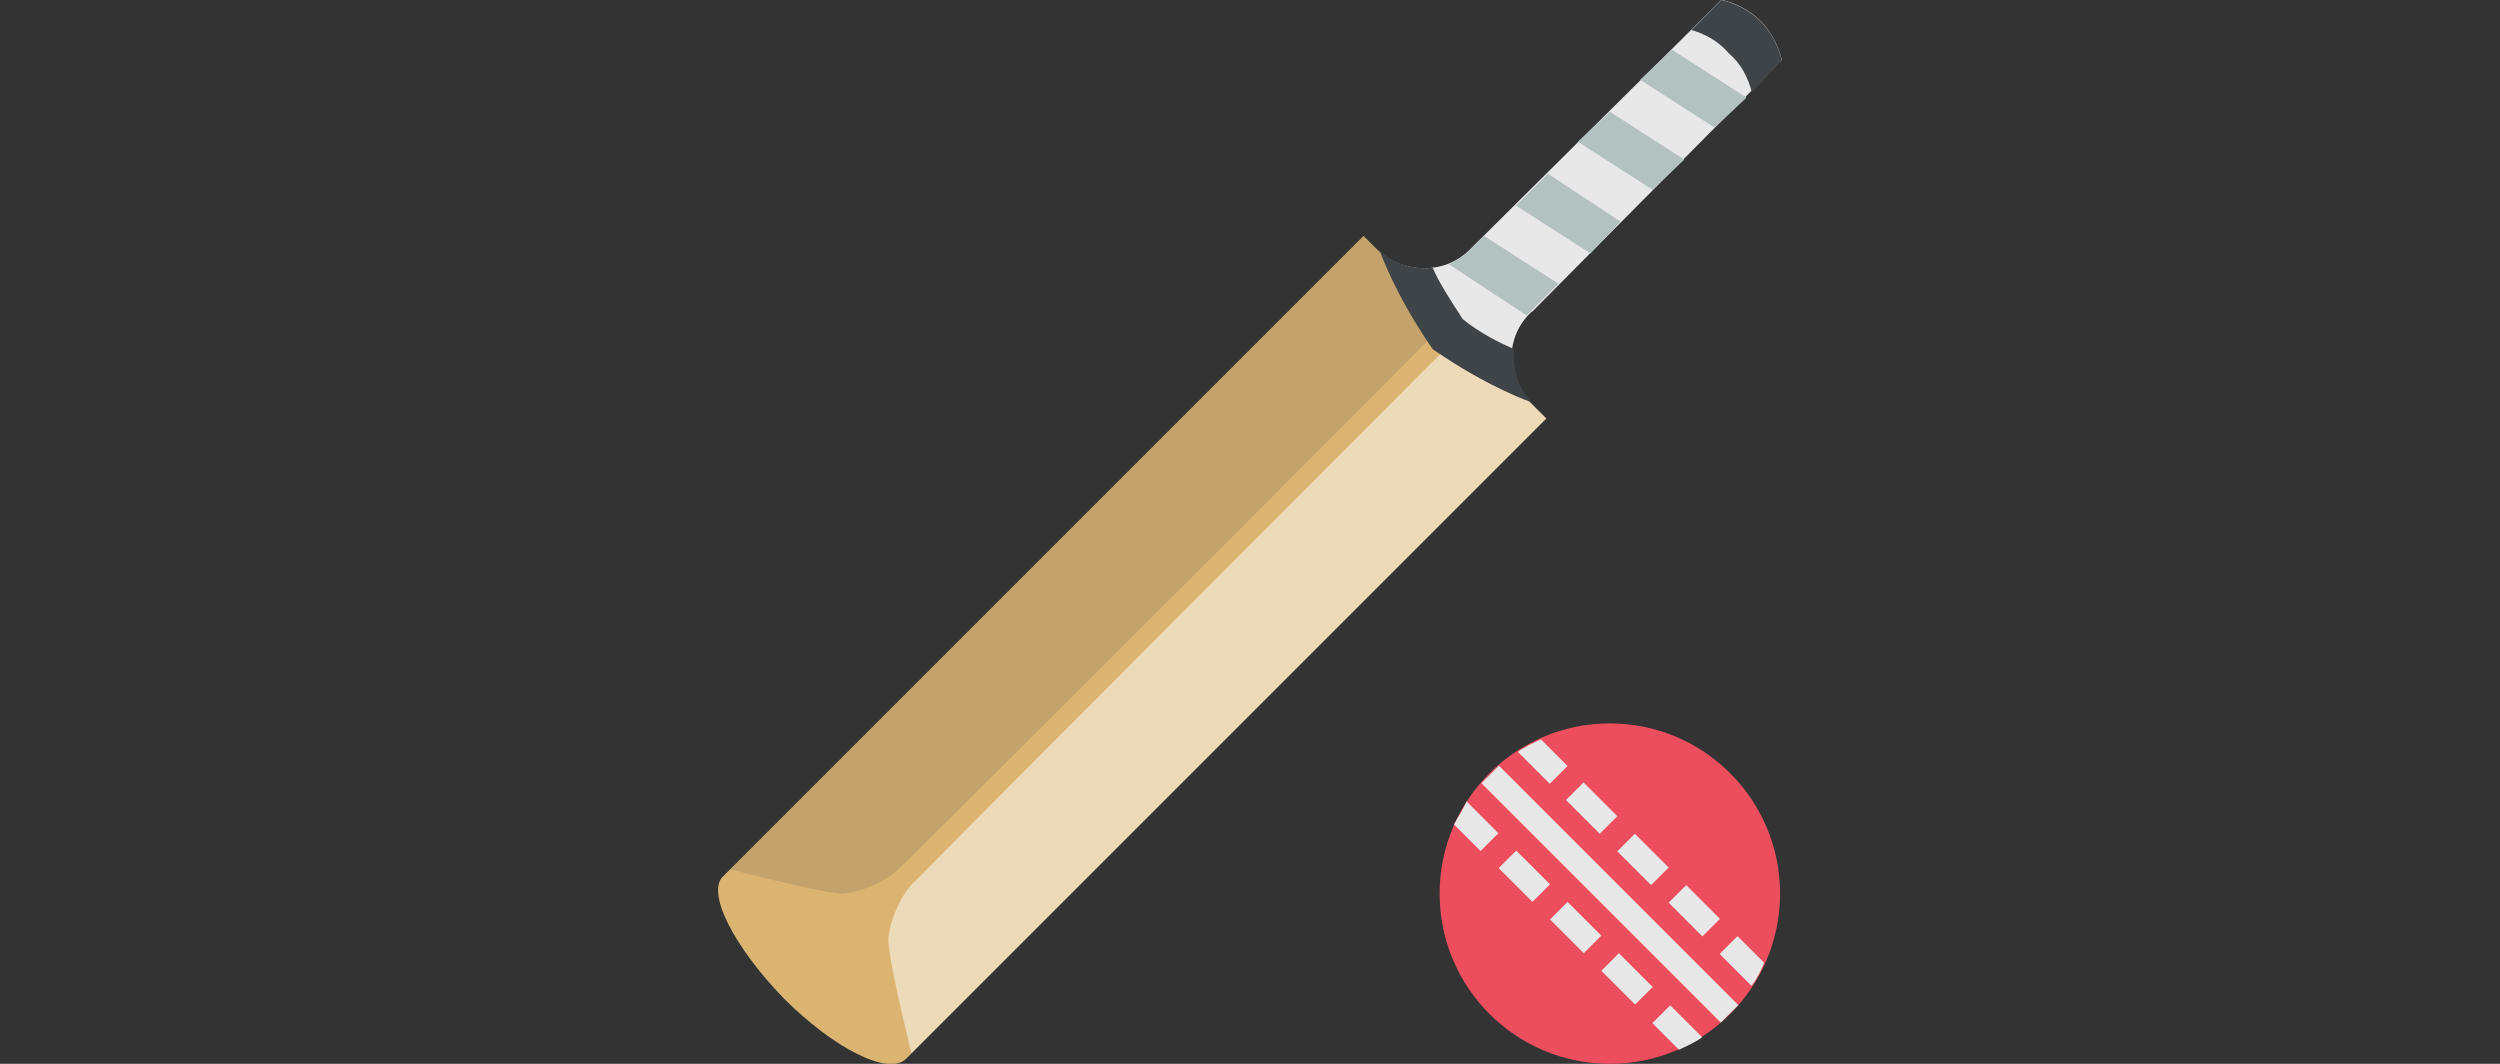
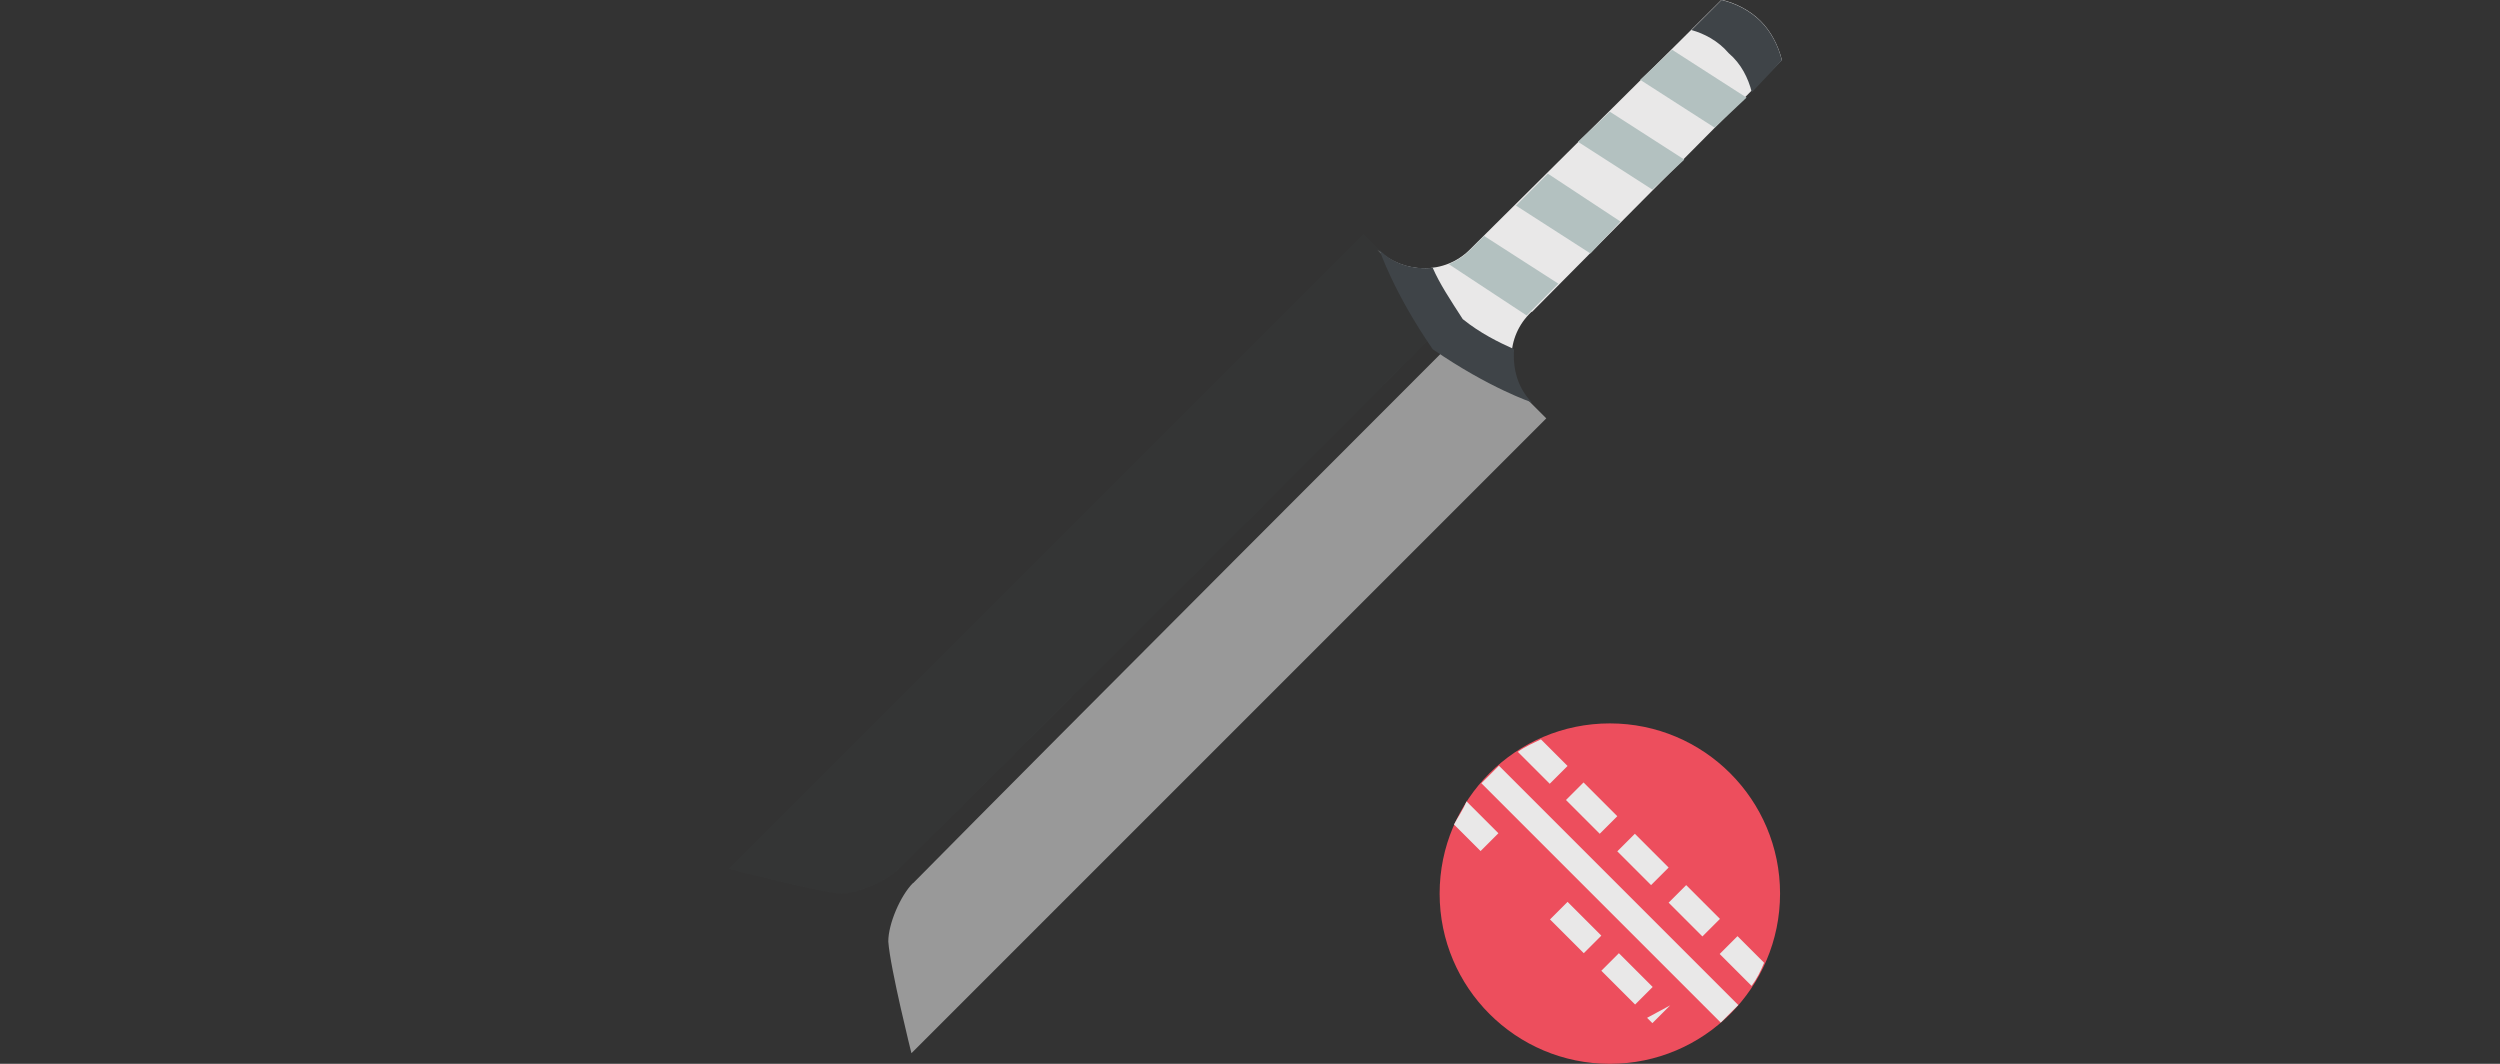
<svg xmlns="http://www.w3.org/2000/svg" id="Layer_1" data-name="Layer 1" viewBox="0 0 94 40">
  <rect x="0" y="0" width="94" height="40" fill="#333333" stroke="none" />
  <defs>
    <style>
      .cls-1 {
        fill: #dbb472;
      }

      .cls-1, .cls-2, .cls-3, .cls-4, .cls-5, .cls-6, .cls-7 {
        stroke-width: 0px;
      }

      .cls-2 {
        opacity: .15;
      }

      .cls-2, .cls-4 {
        fill: #3f4448;
      }

      .cls-2, .cls-5 {
        isolation: isolate;
      }

      .cls-3 {
        fill: #e9e8e8;
      }

      .cls-5 {
        fill: #fff;
        opacity: .5;
      }

      .cls-6 {
        fill: #b3c1c0;
      }

      .cls-7 {
        fill: #ed4e5d;
      }
    </style>
  </defs>
  <circle class="cls-7" cx="60.53" cy="33.6" r="6.4" />
  <g>
    <path class="cls-3" d="M55.7,29.45l.66-.66,9,9-.66.66-9-9Z" />
    <path class="cls-3" d="M60.81,32.01l.66-.66,1.27,1.27-.66.66-1.27-1.27Z" />
    <path class="cls-3" d="M62.74,33.94l.66-.66,1.27,1.27-.66.66-1.27-1.27Z" />
    <path class="cls-3" d="M58.88,30.08l.66-.66,1.27,1.27-.66.66-1.27-1.27Z" />
    <path class="cls-3" d="M58.28,34.57l.66-.66,1.27,1.27-.66.66-1.27-1.27Z" />
    <path class="cls-3" d="M60.21,36.5l.66-.66,1.27,1.27-.66.66-1.27-1.27Z" />
-     <path class="cls-3" d="M62.8,37.8l-.67.67,1,1c.27-.13.6-.27.87-.47l-1.2-1.2" />
+     <path class="cls-3" d="M62.8,37.8l-.67.67,1,1l-1.2-1.2" />
    <path class="cls-3" d="M54.67,31l1,1,.67-.67-1.2-1.2c-.13.33-.33.6-.47.87" />
-     <path class="cls-3" d="M56.35,32.64l.66-.66,1.27,1.27-.66.66-1.27-1.27Z" />
    <path class="cls-3" d="M58.27,29.47l.67-.67-1-1c-.27.13-.6.27-.87.47l1.2,1.2" />
    <path class="cls-3" d="M66.33,36.2l-1-1-.67.67,1.2,1.2c.2-.27.33-.53.47-.87" />
  </g>
-   <path class="cls-1" d="M51.27,8.87l-24.07,24.07c-.67.6.4,2.67,2.27,4.6,1.87,1.87,3.93,2.93,4.6,2.27l24.07-24.07-6.87-6.87" />
  <path class="cls-3" d="M57.6,11.73l9.4-9.47c-.13-.53-.4-1.07-.8-1.47-.4-.4-.93-.67-1.47-.8l-9.47,9.4c-.93.93-2.47.93-3.47,0l5.73,5.73c-.93-.93-.93-2.47.07-3.4" />
  <path class="cls-5" d="M34.33,33.2c-.47.47-.93,1.53-.93,2.2.07,1,.87,4.2.87,4.2l23.87-23.87-3.2-3.2s-15.47,15.47-20.6,20.67" />
  <g>
    <path class="cls-2" d="M33.8,32.67c-.47.47-1.53.93-2.2.93-.93-.07-4.2-.93-4.2-.93l23.87-23.87,3.2,3.2c0,.07-15.47,15.53-20.67,20.67" />
    <path class="cls-4" d="M57.6,15.13c-.53-.53-.73-1.27-.67-2-.6-.27-1.27-.6-1.93-1.13-.47-.73-.87-1.33-1.13-1.93-.73.07-1.47-.13-2-.67,0,0,.53,1.6,2,3.73,2.13,1.47,3.73,2,3.73,2" />
    <path class="cls-4" d="M65.87,3.47l1.13-1.2c-.13-.53-.4-1.07-.8-1.47-.4-.4-.93-.67-1.47-.8l-1.13,1.13c.47.13,1,.4,1.4.87.47.4.73.93.87,1.47" />
  </g>
  <g>
    <path class="cls-6" d="M58.6,10.67l-2.8-1.8-.53.53c-.2.2-.47.4-.8.53l2.93,1.93.13-.13,1.07-1.07" />
    <path class="cls-6" d="M65.67,3.67l-2.8-1.8-1.2,1.13,2.8,1.8,1.2-1.13Z" />
    <path class="cls-6" d="M63.33,6l-2.8-1.8-1.2,1.13,2.8,1.8,1.2-1.13Z" />
    <path class="cls-6" d="M60.93,8.33l-2.73-1.8-1.2,1.2,2.8,1.8,1.13-1.2Z" />
  </g>
</svg>